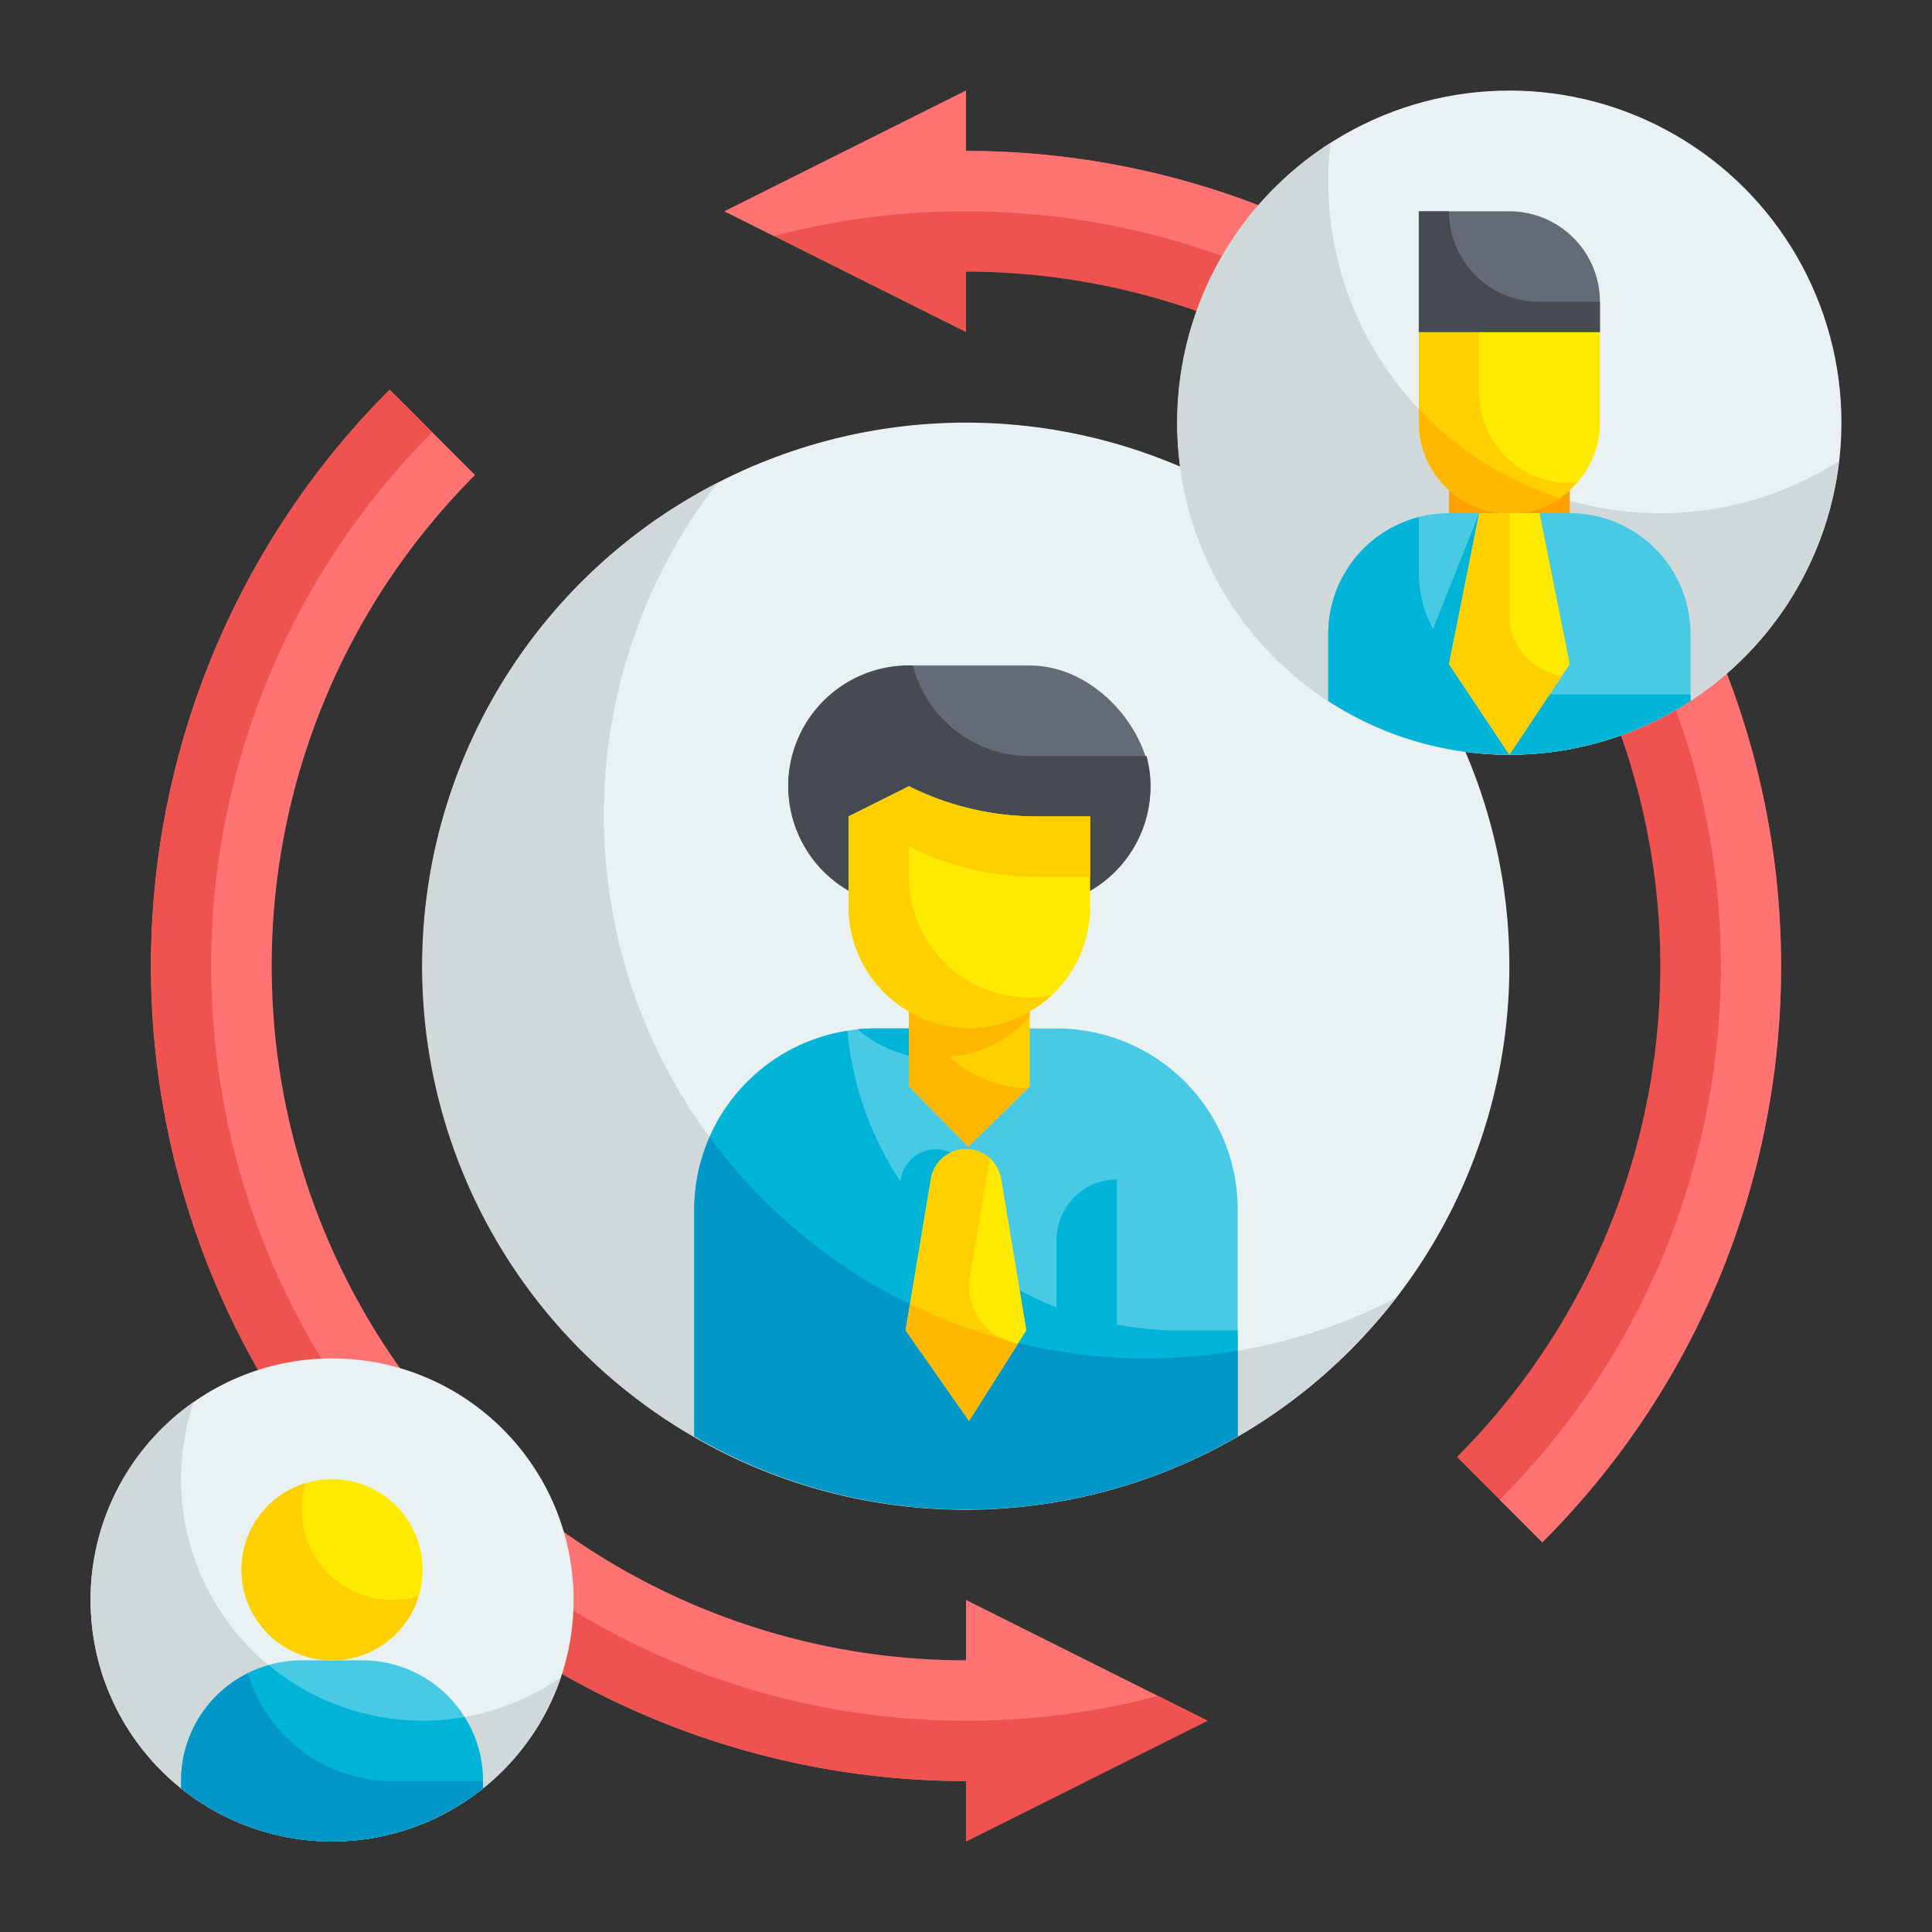
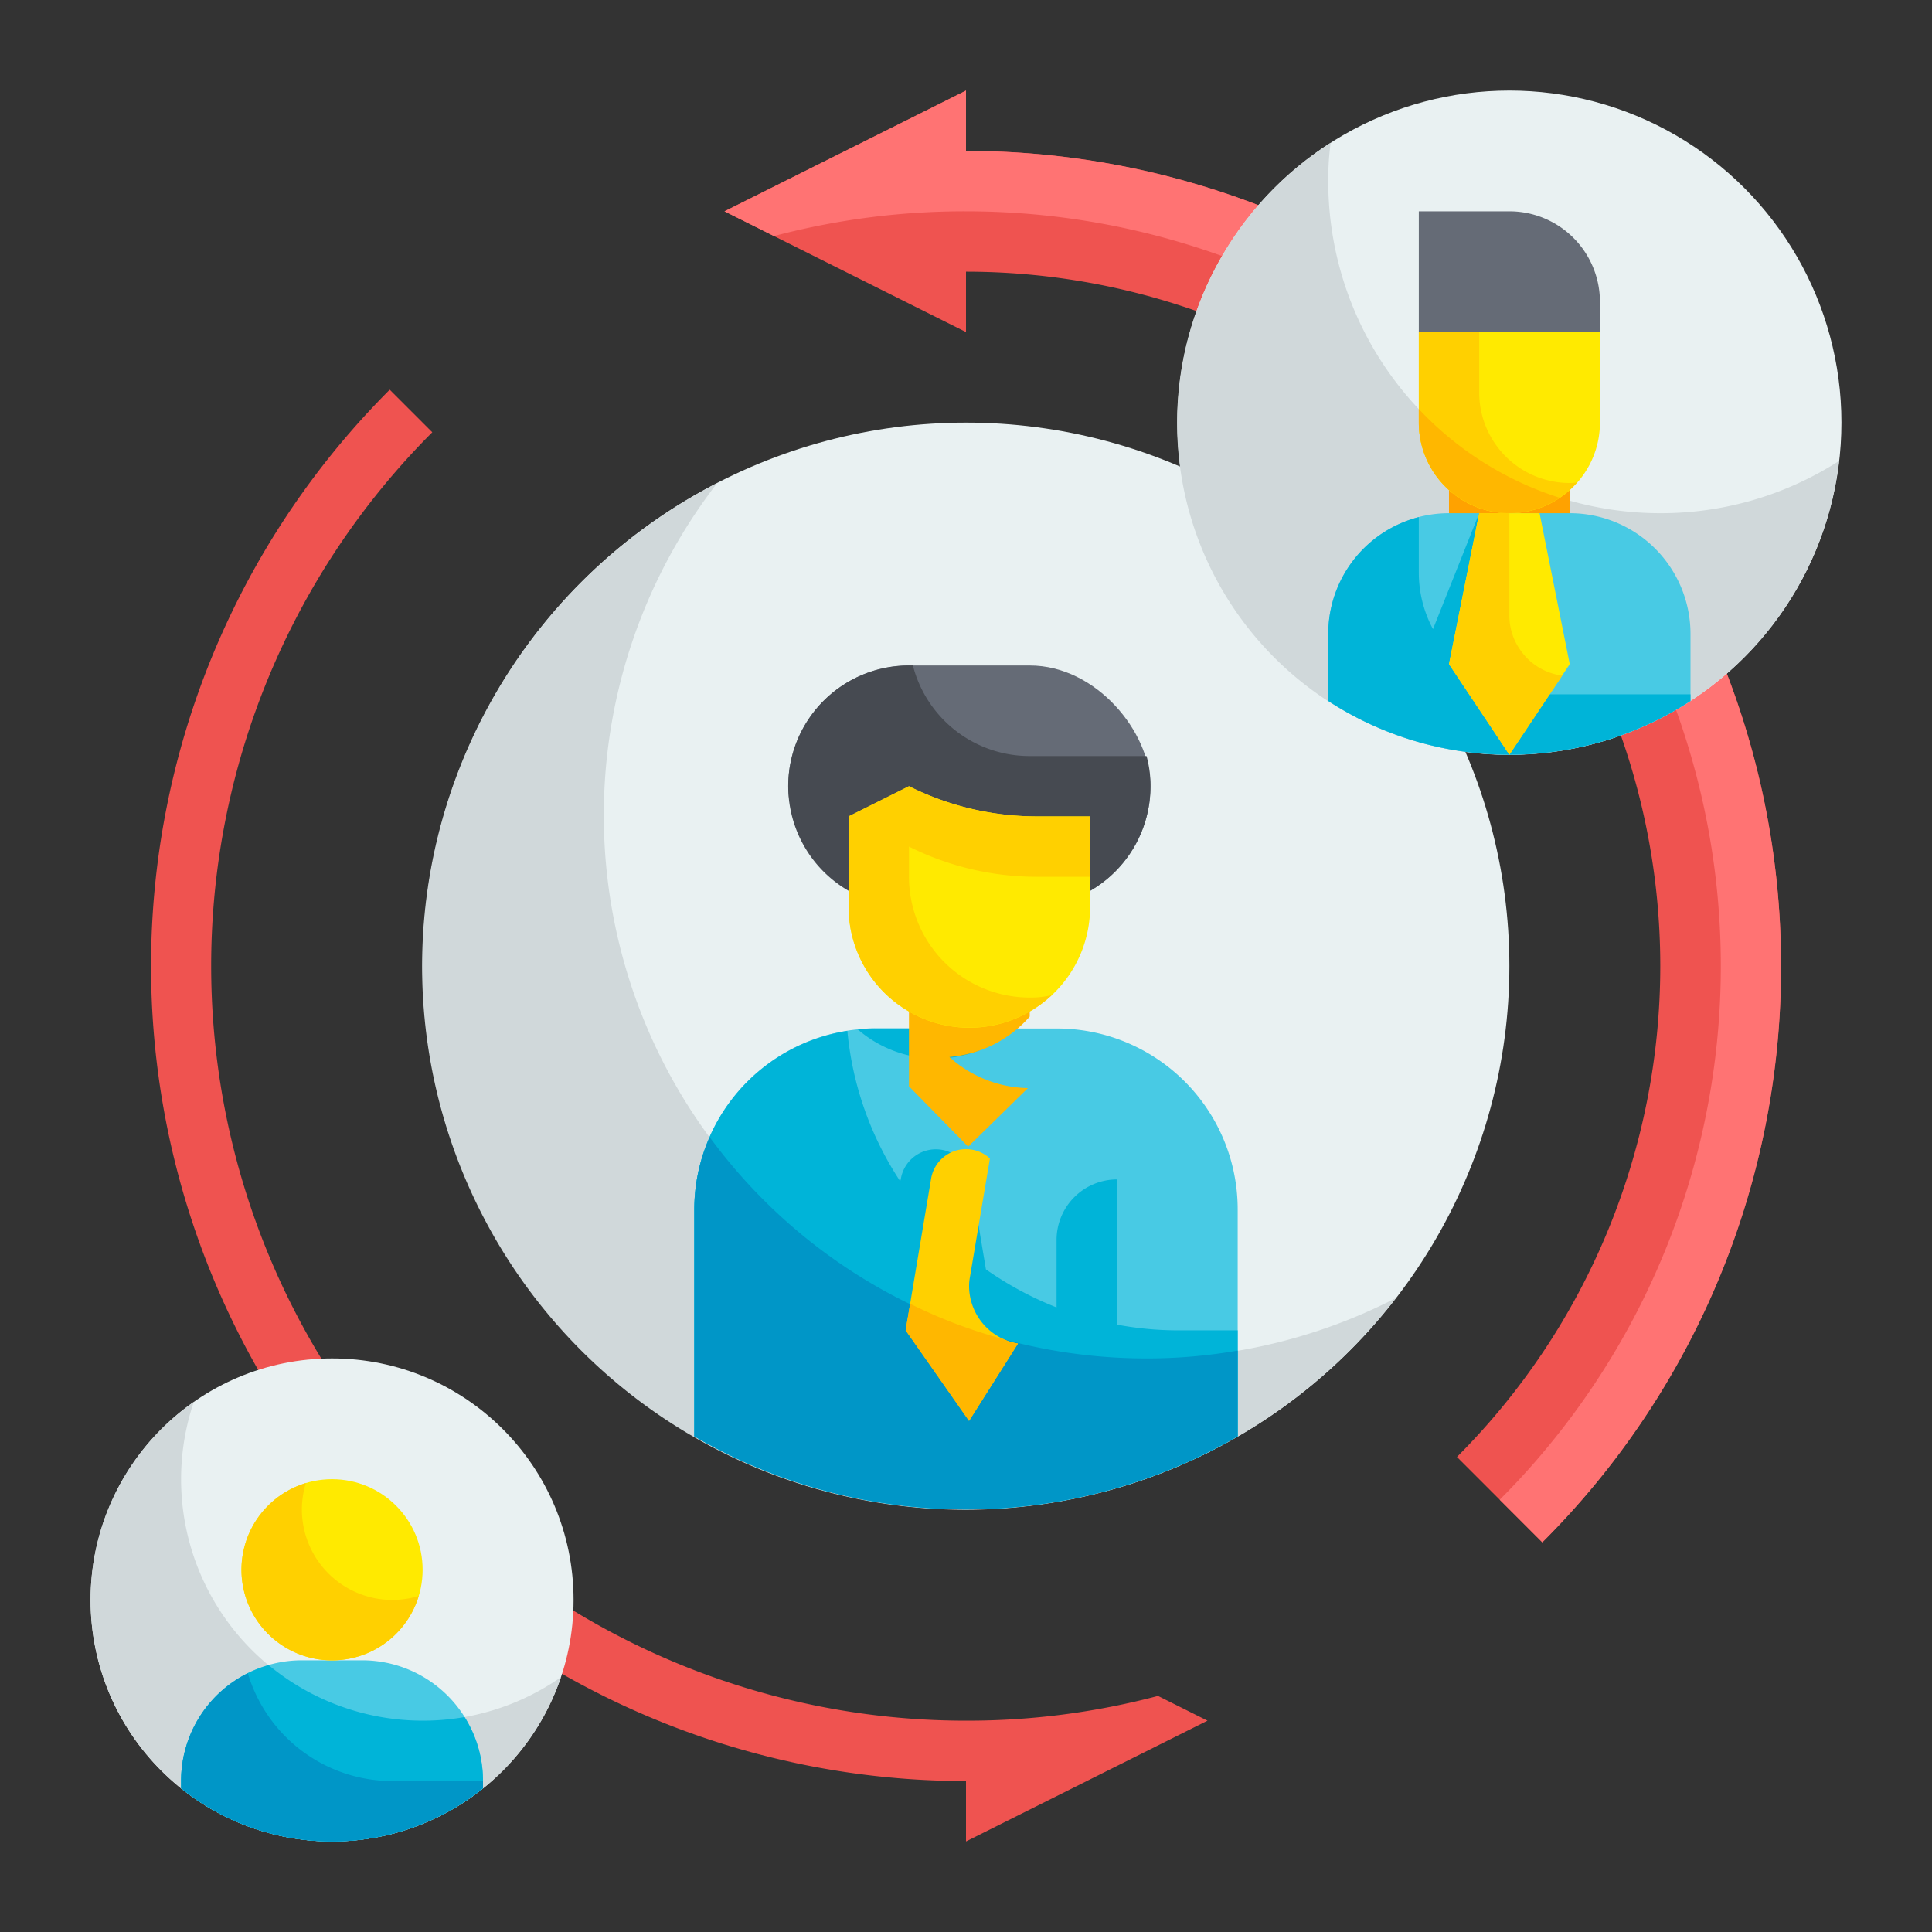
<svg xmlns="http://www.w3.org/2000/svg" height="512" viewBox="0 0 64 64" width="512">
  <rect x="0" y="0" width="64" height="64" fill="#333333" stroke="none" />
  <g id="Flat">
    <g id="Color_copy" data-name="Color copy">
-       <path d="m40 57-8-4v2a23 23 0 0 1 -16.263-39.263l-2.829-2.829a27 27 0 0 0 19.092 46.092v2z" fill="#ff7373" />
      <path d="m32 5v-2l-8 4 8 4v-2a23 23 0 0 1 16.263 39.263l2.829 2.829a27 27 0 0 0 -19.092-46.092z" fill="#ef5350" />
      <path d="m32 61v-2a27 27 0 0 1 -19.09-46.09l1.41 1.41a25 25 0 0 0 17.68 42.68 24.7 24.7 0 0 0 6.36-.82l1.64.82z" fill="#ef5350" />
      <path d="m59 32a26.878 26.878 0 0 1 -7.91 19.09l-1.41-1.41a25 25 0 0 0 -17.68-42.68 24.7 24.7 0 0 0 -6.36.82l-1.64-.82 8-4v2a27 27 0 0 1 27 27z" fill="#ff7373" />
      <circle cx="32" cy="32" fill="#e9f1f2" r="18" />
      <path d="m46.24 43a18 18 0 1 1 -22.48-27 17.994 17.994 0 0 0 22.48 27z" fill="#d0d8da" />
      <path d="m41 40.07v7.51a17.946 17.946 0 0 1 -18 0v-7.51a6 6 0 0 1 6-6h6a5.992 5.992 0 0 1 6 6z" fill="#48cae4" />
      <path d="m41 44.07v3.51a17.946 17.946 0 0 1 -18 0v-7.51a6 6 0 0 1 5.07-5.92 10.861 10.861 0 0 0 1.75 4.98l.02-.07a1.175 1.175 0 0 1 2.32 0l.5 2.99a11.217 11.217 0 0 0 2.34 1.26v-2.24a2.006 2.006 0 0 1 2-2v4.81a11.023 11.023 0 0 0 2 .19z" fill="#00b4d8" />
      <path d="m41 44.74v2.84a17.946 17.946 0 0 1 -18 0v-7.51a5.869 5.869 0 0 1 .51-2.4 17.933 17.933 0 0 0 14.49 7.33 17.434 17.434 0 0 0 3-.26z" fill="#0096c7" />
      <path d="m31 35.066a3.966 3.966 0 0 1 -2.59-.97 5.683 5.683 0 0 1 .59-.03h4.63a3.954 3.954 0 0 1 -2.63 1z" fill="#00b4d8" />
      <rect fill="#656b76" height="8" rx="4" width="12" x="26.111" y="22.045" />
      <path d="m38.111 26.045a3.995 3.995 0 0 1 -4 4h-4a4 4 0 1 1 0-8h.13a3.992 3.992 0 0 0 3.87 3h3.87a3.657 3.657 0 0 1 .13 1z" fill="#464a51" />
-       <path d="m34.111 35.99-2.035 2-1.965-2v-4h4z" fill="#ffd000" />
      <path d="m34.111 33.675a3.987 3.987 0 0 1 -2.66 1.34 4 4 0 0 0 2.6 1.03l-1.98 1.94-1.96-2v-4h4z" fill="#ffb700" />
      <path d="m32.111 34.045a4 4 0 0 1 -4-4v-3l2-1a9.468 9.468 0 0 0 4.236 1h1.764v3a4 4 0 0 1 -4 4z" fill="#ffea00" />
      <path d="m30.111 28.045v1a4 4 0 0 0 4 4 2.971 2.971 0 0 0 .73-.08 4 4 0 0 1 -6.73-2.92v-3l2-1a9.474 9.474 0 0 0 4.24 1h1.76v2h-1.76a9.474 9.474 0 0 1 -4.24-1z" fill="#ffd000" />
-       <path d="m34 44.066-1.9 3-2.1-3 .835-5.014a1.181 1.181 0 0 1 1.165-.986 1.18 1.18 0 0 1 1.164.986z" fill="#ffea00" />
      <path d="m33.722 44.506-1.62 2.56-2.1-3 .84-5.01a1.171 1.171 0 0 1 1.95-.68l-.66 3.92a1.628 1.628 0 0 0 -.03.31 1.937 1.937 0 0 0 1.62 1.9z" fill="#ffd000" />
      <path d="m33.72 44.51-1.62 2.56-2.1-3 .15-.88a16.4 16.4 0 0 0 3.09 1.17 1.58 1.58 0 0 0 .48.15z" fill="#ffb700" />
      <circle cx="50" cy="14" fill="#e9f1f2" r="11" />
      <path d="m60.92 15.27a11 11 0 1 1 -16.84-10.54 8.932 8.932 0 0 0 -.08 1.27 10.994 10.994 0 0 0 11 11 10.9 10.9 0 0 0 5.92-1.73z" fill="#d0d8da" />
      <path d="m48 16h4v2h-4z" fill="#ffa200" />
      <path d="m56 21v2.22a11 11 0 0 1 -12 0v-2.22a4 4 0 0 1 4-4h4a4 4 0 0 1 4 4z" fill="#48cae4" />
      <path d="m56 23v.22a11 11 0 0 1 -12 0v-2.22a3.992 3.992 0 0 1 3-3.87v1.87a3.958 3.958 0 0 0 .47 1.84l1.53-3.84h1l1 5-.62.94a4.2 4.2 0 0 0 .62.06z" fill="#00b4d8" />
      <path d="m47 11h6a0 0 0 0 1 0 0v3a3 3 0 0 1 -3 3 3 3 0 0 1 -3-3v-3a0 0 0 0 1 0 0z" fill="#ffea00" />
      <path d="m47 7h3a3 3 0 0 1 3 3v1a0 0 0 0 1 0 0h-6a0 0 0 0 1 0 0v-4a0 0 0 0 1 0 0z" fill="#656b76" />
      <path d="m50 25-2-3 1-5h2l1 5z" fill="#ffea00" />
      <path d="m52.24 15.98a2.929 2.929 0 0 1 -2.24 1.02 3 3 0 0 1 -3-3v-3h2v2a3 3 0 0 0 3 3 .974.974 0 0 0 .24-.02z" fill="#ffd000" />
      <path d="m51.75 22.38-1.75 2.62-2-3 1-5h1v3.39a1.965 1.965 0 0 0 .34 1.11 2 2 0 0 0 1.41.88z" fill="#ffd000" />
-       <path d="m53 10v1h-6v-4h1a3 3 0 0 0 3 3z" fill="#464a51" />
      <path d="m51.67 16.49a3 3 0 0 1 -4.67-2.49v-.45a10.922 10.922 0 0 0 4.67 2.94z" fill="#ffb700" />
      <circle cx="11" cy="53" fill="#e9f1f2" r="8" />
      <path d="m18.58 55.56a8 8 0 1 1 -12.16-9.12 8 8 0 0 0 12.16 9.12z" fill="#d0d8da" />
      <path d="m16 59v.24a7.982 7.982 0 0 1 -10 0v-.24a4 4 0 0 1 4-4h2a4 4 0 0 1 4 4z" fill="#48cae4" />
      <circle cx="11" cy="52" fill="#ffea00" r="3" />
      <path d="m13.87 52.87a3 3 0 1 1 -3.74-3.74 3.1 3.1 0 0 0 -.13.87 3 3 0 0 0 3 3 3.1 3.1 0 0 0 .87-.13z" fill="#ffd000" />
      <path d="m16 59v.24a7.982 7.982 0 0 1 -10 0v-.24a3.978 3.978 0 0 1 2.9-3.84 8.012 8.012 0 0 0 6.49 1.72 3.949 3.949 0 0 1 .61 2.12z" fill="#00b4d8" />
      <path d="m16 59v.24a7.982 7.982 0 0 1 -10 0v-.24a3.976 3.976 0 0 1 2.21-3.57 5 5 0 0 0 4.79 3.57z" fill="#0096c7" />
    </g>
  </g>
</svg>